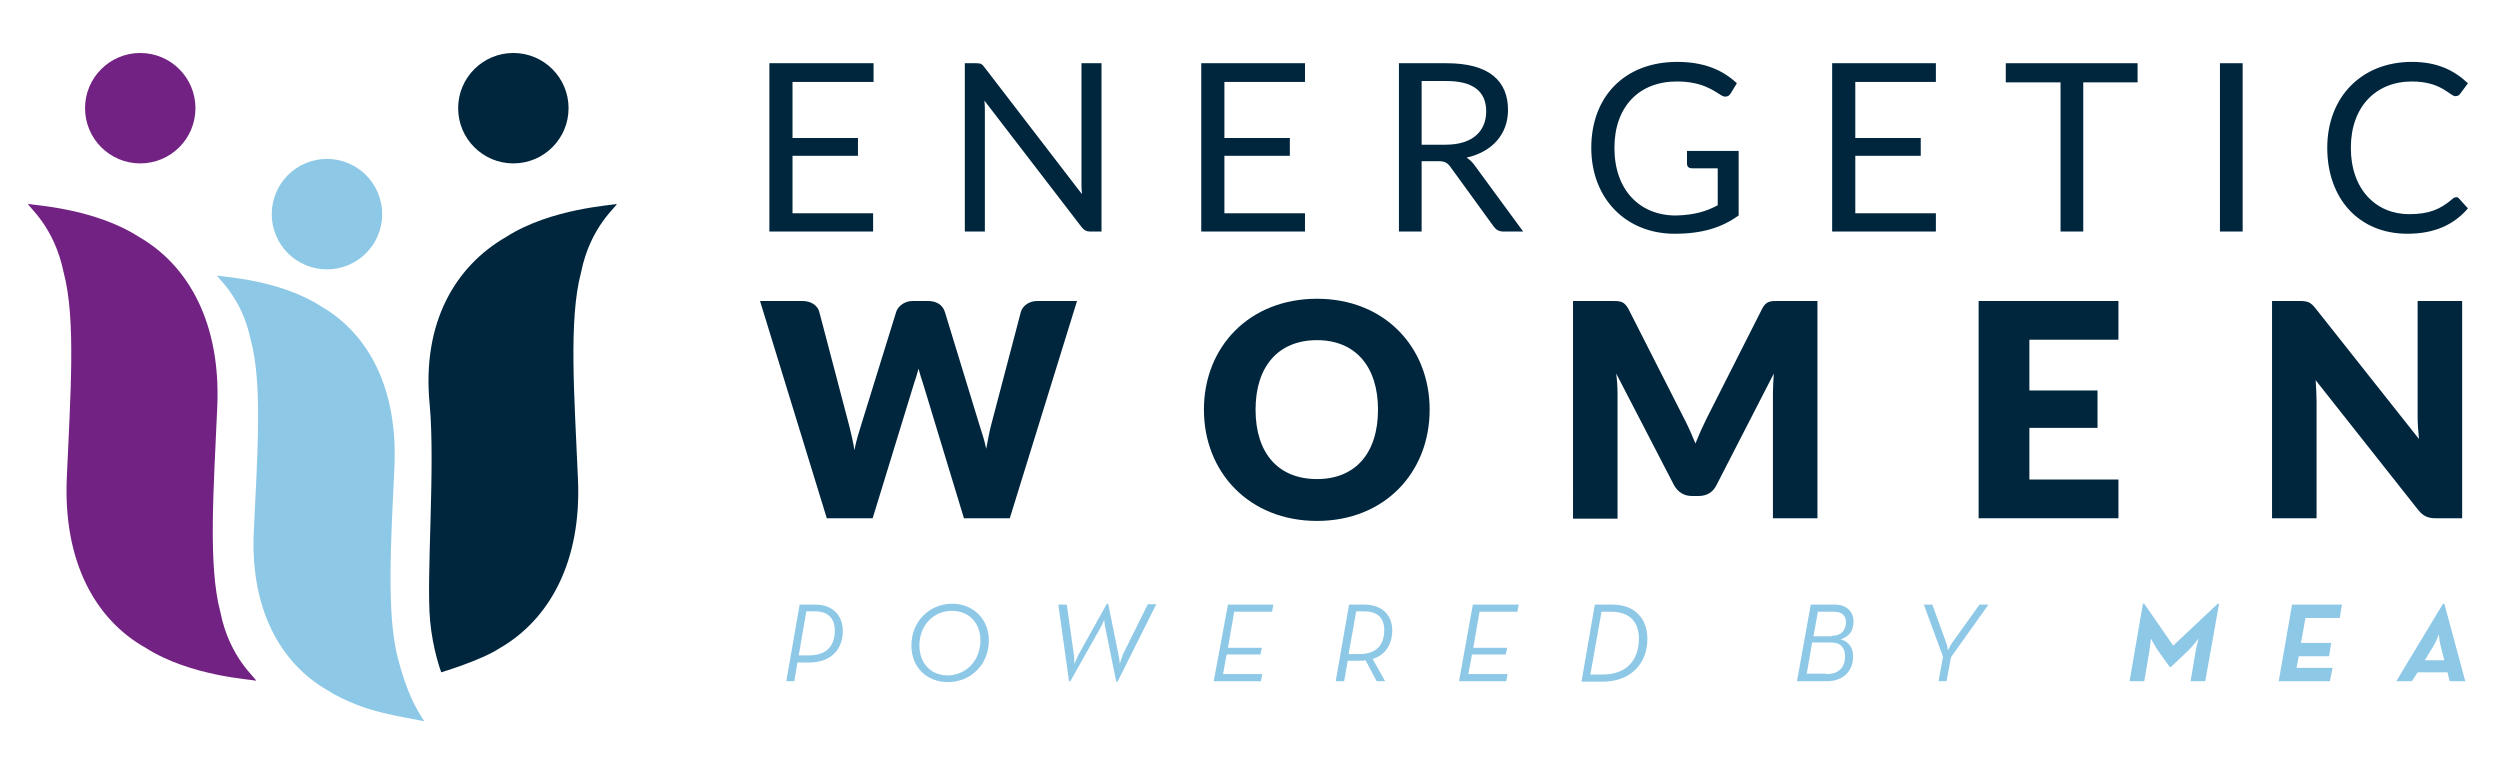
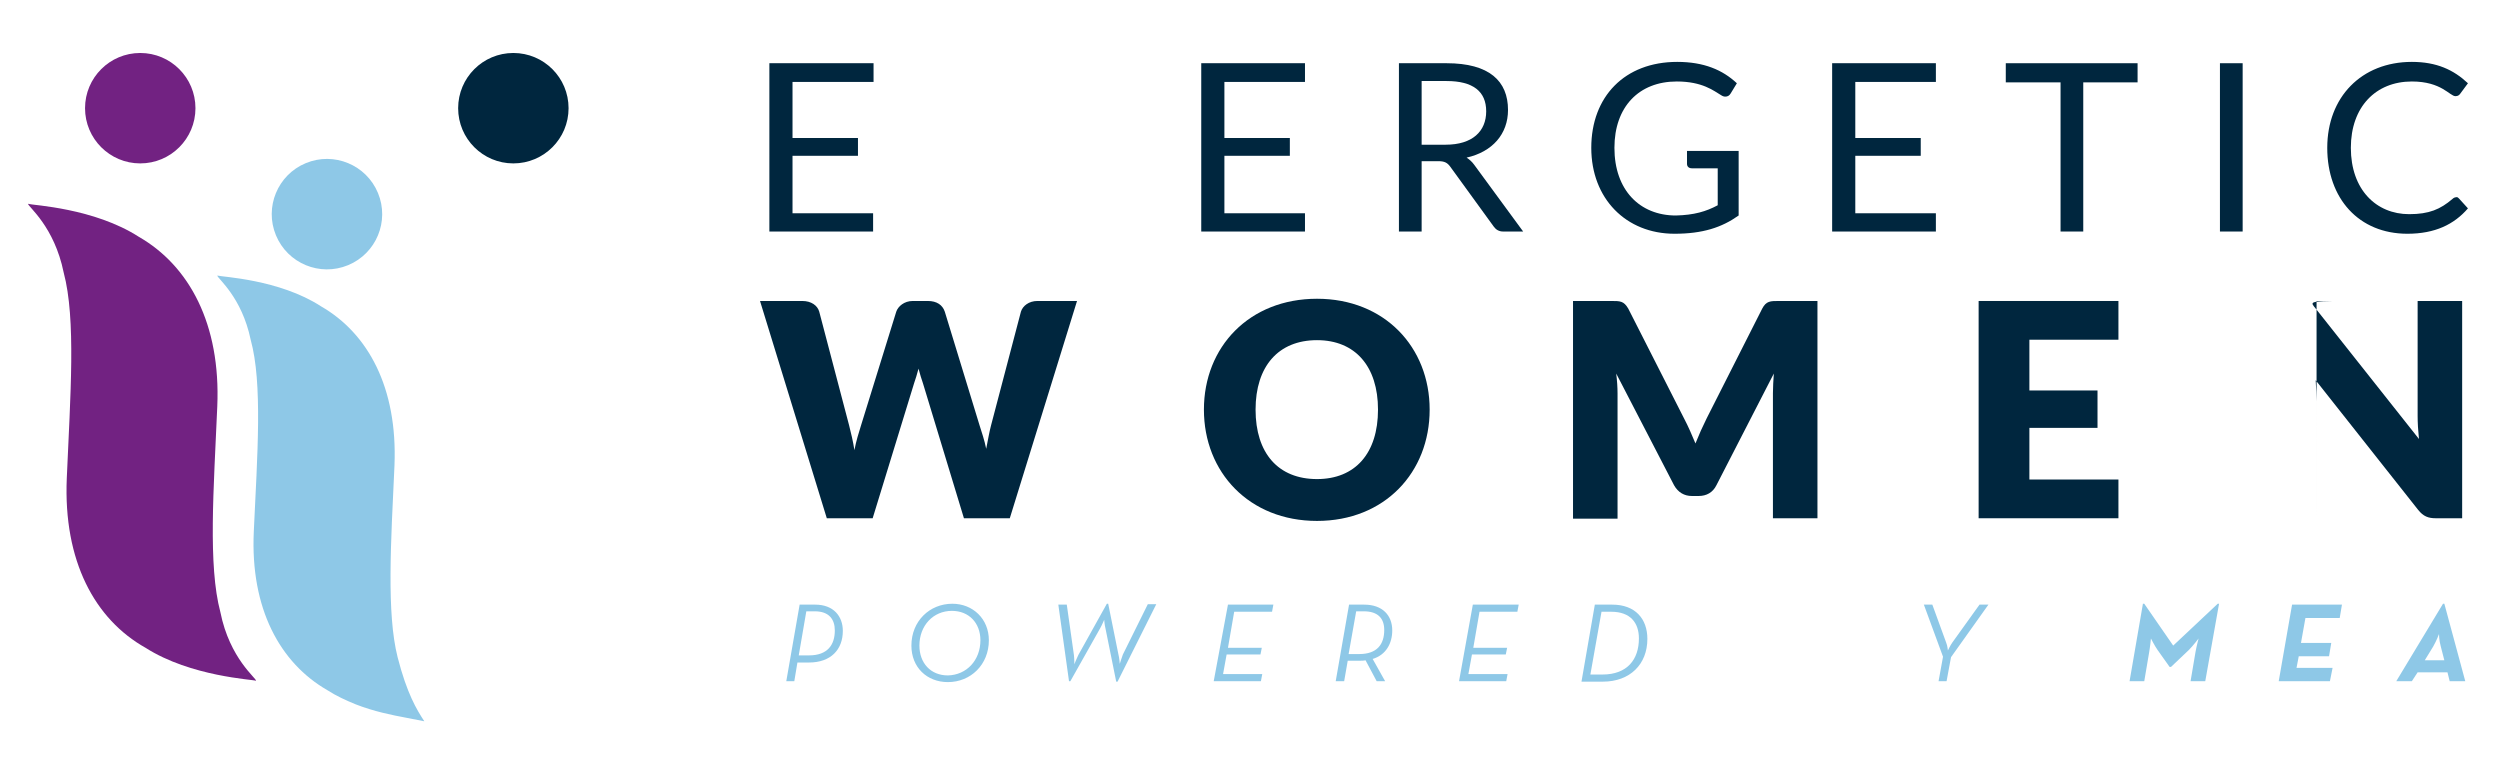
<svg xmlns="http://www.w3.org/2000/svg" version="1.1" id="Layer_1" x="0px" y="0px" viewBox="0 0 561.5 174.7" style="enable-background:new 0 0 561.5 174.7;" xml:space="preserve">
  <style type="text/css">
	.st0{fill:#722282;}
	.st1{fill:#00263E;}
	.st2{fill:#8EC8E7;}
</style>
  <g>
    <path class="st0" d="M48.8,91.3c-0.8,18.6-2.1,35.7,0.7,46.2c2.1,10.5,8.2,14.9,8,15.4c0,0,0,0,0,0c-0.6-0.3-14.6-0.9-24.8-7.4   C21.3,139.1,14.2,126,15,107.4c0.8-18.6,2.1-35.7-0.7-46.2c-2.1-10.3-7.9-14.7-8-15.4c0,0,0-0.1,0.1,0c0.9,0.3,14.7,0.9,24.8,7.4   C42.5,59.7,49.6,72.8,48.8,91.3" />
-     <path class="st1" d="M129.8,107.4c-0.8-18.6-2.1-35.7,0.7-46.2c2.1-10.5,8.2-14.9,8-15.4c0,0,0,0,0,0c-0.6,0.3-14.6,0.9-24.8,7.4   c-11.3,6.5-19,19.1-17.2,37.6c1.3,13.9-0.8,39,0.1,48.6c0.6,6.6,2.5,11.6,2.5,11.6s9-2.7,13.1-5.4   C123.5,139.1,130.7,126,129.8,107.4" />
    <path class="st2" d="M72.1,68.8c-9.4-6.1-22.4-6.6-23.2-6.9c0,0-0.1,0-0.1,0c0.1,0.7,5.5,4.8,7.5,14.4c2.7,9.8,1.5,25.8,0.7,43.1   c-0.8,17.3,5.9,29.5,16.5,35.6c2,1.3,4.2,2.3,6.4,3.2c4.1,1.6,8.1,2.4,11.3,3l4.1,0.8c-1.7-2.6-3.9-6.2-6-14.4   c-2.5-9.9-1.5-25.8-0.7-43.1C89.3,87.1,82.7,74.9,72.1,68.8" />
    <circle class="st1" cx="115.3" cy="24.3" r="12.4" />
    <circle class="st0" cx="31.5" cy="24.3" r="12.4" />
    <ellipse transform="matrix(0.924 -0.383 0.383 0.924 -12.808 31.766)" class="st2" cx="73.4" cy="48.1" rx="12.4" ry="12.4" />
    <g>
      <path class="st1" d="M196.2,14.2v4.2H178V31h14.7v4H178v12.9h18.1V52h-23.3V14.2H196.2z" />
-       <path class="st1" d="M221.1,15.1L243,43.6c-0.1-0.9-0.1-1.8-0.1-2.6V14.2h4.5V52h-2.6c-0.8,0-1.3-0.3-1.8-0.9l-21.9-28.5    c0.1,0.9,0.1,1.7,0.1,2.5V52h-4.5V14.2h2.6C220.3,14.2,220.6,14.4,221.1,15.1z" />
      <path class="st1" d="M293.1,14.2v4.2h-18.1V31h14.7v4h-14.7v12.9h18.1V52h-23.3V14.2H293.1z" />
      <path class="st1" d="M319.3,36.3V52h-5.1V14.2h10.7c9.6,0,13.8,4,13.8,10.5c0,5.4-3.5,9.4-9.3,10.7c0.6,0.4,1.2,0.9,1.7,1.6l11,15    h-4.5c-0.9,0-1.6-0.4-2.1-1.1l-9.8-13.5c-0.6-0.8-1.2-1.2-2.6-1.2H319.3z M319.3,32.5h5.4c6,0,9.1-3,9.1-7.5c0-4.5-3-6.8-8.9-6.8    h-5.6V32.5z" />
      <path class="st1" d="M385.8,46.1v-8.3H380c-0.7,0-1.1-0.4-1.1-1v-2.9h11.6v14.5c-3.8,2.7-8.1,4.1-14.4,4.1    c-10.9,0-18.7-7.9-18.7-19.3c0-11.5,7.5-19.3,19.3-19.3c6,0,10.2,1.8,13.4,4.8l-1.4,2.3c-0.3,0.5-0.7,0.7-1.2,0.7    c-0.3,0-0.6-0.1-0.9-0.3c-1.7-1-4.2-3.1-10-3.1c-8.5,0-14,5.7-14,14.9c0,9.5,5.7,15.2,13.8,15.2C380.5,48.3,383.2,47.5,385.8,46.1    z" />
      <path class="st1" d="M434.8,14.2v4.2h-18.1V31h14.7v4h-14.7v12.9h18.1V52h-23.3V14.2H434.8z" />
      <path class="st1" d="M480.1,14.2v4.3h-12.2V52h-5.1V18.5h-12.3v-4.3H480.1z" />
      <path class="st1" d="M503.7,52h-5.1V14.2h5.1V52z" />
      <path class="st1" d="M552.3,44.6l2,2.2c-3.1,3.6-7.4,5.7-13.6,5.7c-10.9,0-18-7.9-18-19.3c0-11.4,7.7-19.3,19-19.3    c5.6,0,9.4,1.8,12.6,4.8l-1.7,2.3c-0.2,0.3-0.5,0.6-1.1,0.6c-1.3,0-3.1-3.3-9.8-3.3c-8.1,0-13.7,5.7-13.7,14.9    c0,9.4,5.7,14.9,13.1,14.9c4.5,0,7-1.1,9.7-3.4c0.3-0.3,0.6-0.4,0.9-0.4C551.8,44.2,552,44.3,552.3,44.6z" />
      <path class="st1" d="M170.7,67.6h9.5c2,0,3.4,1,3.8,2.4l6.7,25.5c0.4,1.6,0.9,3.6,1.2,5.6c0.4-2.1,1-4,1.5-5.6l7.9-25.5    c0.4-1.2,1.8-2.4,3.7-2.4h3.4c2,0,3.3,0.9,3.8,2.4l7.8,25.5c0.5,1.6,1.1,3.3,1.5,5.3c0.4-2,0.7-3.8,1.1-5.3l6.7-25.5    c0.4-1.3,1.8-2.4,3.7-2.4h8.9l-15.1,48.8h-10.3l-9.2-30.3c-0.3-0.9-0.7-2.1-1-3.3c-0.3,1.2-0.7,2.4-1,3.3l-9.3,30.3h-10.3    L170.7,67.6z" />
      <path class="st1" d="M295.8,117c-15.2,0-25.4-10.9-25.4-25c0-14.1,10.2-24.9,25.4-24.9c15.2,0,25.3,10.9,25.3,24.9    C321.1,106.1,311,117,295.8,117z M295.8,76.4c-8.7,0-13.8,5.9-13.8,15.6c0,9.8,5.1,15.6,13.8,15.6c8.6,0,13.7-5.8,13.7-15.6    C309.5,82.3,304.4,76.4,295.8,76.4z" />
      <path class="st1" d="M380.8,99.6c0.8-2,1.6-3.8,2.5-5.6l12.5-24.7c0.9-1.7,1.8-1.7,3.8-1.7h8.6v48.8h-10V88.3    c0-1.4,0.1-2.8,0.2-4.4L385.5,109c-0.8,1.6-2.2,2.4-4,2.4H380c-1.7,0-3.1-0.8-4-2.4l-13-25.1c0.2,1.6,0.3,3.1,0.3,4.5v28.1h-10    V67.6h8.6c2,0,2.8,0,3.8,1.7l12.6,24.8C379.2,95.8,380,97.7,380.8,99.6z" />
      <path class="st1" d="M475.8,67.6v8.7h-20v11.4h15.3v8.4h-15.3v11.6h20v8.7h-31.4V67.6H475.8z" />
-       <path class="st1" d="M520.1,69.3l23.2,29.3c-0.2-1.9-0.3-3.7-0.3-5.2V67.6h10v48.8h-5.9c-1.7,0-2.8-0.4-4-1.9l-23-29.1    c0.1,1.7,0.2,3.4,0.2,4.8v26.2h-10V67.6h6C518.3,67.6,518.9,67.8,520.1,69.3z" />
+       <path class="st1" d="M520.1,69.3l23.2,29.3c-0.2-1.9-0.3-3.7-0.3-5.2V67.6h10v48.8h-5.9c-1.7,0-2.8-0.4-4-1.9l-23-29.1    c0.1,1.7,0.2,3.4,0.2,4.8v26.2V67.6h6C518.3,67.6,518.9,67.8,520.1,69.3z" />
    </g>
    <g>
      <path class="st2" d="M178.4,153h-1.8l3-17.2h3.5c4.1,0,6.2,2.6,6.2,5.9c0,4.2-2.7,7.1-7.6,7.1h-2.6L178.4,153z M181.7,147.2    c4.2,0,5.8-2.4,5.8-5.6c0-2.5-1.3-4.3-4.5-4.3h-1.9l-1.7,9.9H181.7z" />
      <path class="st2" d="M204.7,145c0-5.5,4.1-9.4,9.2-9.4c4.6,0,8.2,3.4,8.2,8.2c0,5.5-4.1,9.4-9.2,9.4    C208.2,153.2,204.7,149.9,204.7,145z M220.2,143.8c0-3.9-2.6-6.6-6.4-6.6c-4.2,0-7.3,3.3-7.3,7.8c0,3.9,2.5,6.7,6.4,6.7    C217.1,151.6,220.2,148.3,220.2,143.8z" />
      <path class="st2" d="M237.7,135.8h1.9l1.6,11.3c0.1,0.8,0.1,2.1,0.1,2.1s0.5-1.3,0.9-2.1l6.4-11.5h0.3l2.3,11.4    c0.2,0.7,0.3,2.1,0.3,2.1s0.4-1.3,0.7-2.1l5.6-11.3h1.9l-8.7,17.4h-0.3l-2.4-11.9c-0.2-0.7-0.3-2-0.3-2s-0.5,1.2-0.9,1.9    l-6.7,11.9h-0.3L237.7,135.8z" />
      <path class="st2" d="M275.8,135.8H286l-0.3,1.6h-8.5l-1.4,8.1h7.6l-0.3,1.5h-7.6l-0.8,4.4h8.8l-0.3,1.6h-10.6L275.8,135.8z" />
      <path class="st2" d="M311.1,153h-1.9l-2.5-4.7c-0.4,0.1-0.9,0.1-1.4,0.1h-2.6l-0.8,4.6H300l3-17.2h3.4c4.1,0,6.3,2.4,6.3,5.8    c0,2.9-1.4,5.5-4.4,6.4L311.1,153z M305.3,146.9c4,0,5.6-2.2,5.6-5.4c0-2.6-1.4-4.2-4.6-4.2h-1.7l-1.7,9.6H305.3z" />
      <path class="st2" d="M330.8,135.8h10.3l-0.3,1.6h-8.5l-1.4,8.1h7.6l-0.3,1.5h-7.6l-0.8,4.4h8.8l-0.3,1.6h-10.6L330.8,135.8z" />
      <path class="st2" d="M358.2,135.8h3.9c5.2,0,7.9,3.2,7.9,7.7c0,5.7-3.9,9.6-10,9.6h-4.8L358.2,135.8z M359.9,151.5    c5.6,0,8.2-3.4,8.2-8.1c0-3.5-1.9-6-6.2-6h-2.2l-2.5,14.1H359.9z" />
-       <path class="st2" d="M406.7,135.8h5.4c2.8,0,4.2,1.7,4.2,3.8c0,2.1-1,3.4-2.9,4c1.7,0.4,2.9,1.9,2.8,3.9c0,3.1-2.1,5.5-5.9,5.5    h-6.7L406.7,135.8z M410.2,151.4c2.9,0,4.2-1.6,4.2-4c0-1.8-0.9-3.1-3.1-3.1H407l-1.2,7H410.2z M411.4,142.8    c2.2,0,3.2-1.3,3.2-3.1c0-1.3-0.8-2.3-2.6-2.3h-3.7l-1,5.5H411.4z" />
      <path class="st2" d="M432.1,135.8h1.9l3.1,8.5c0.3,0.7,0.4,1.8,0.4,1.8s0.5-1.1,1-1.8l6.1-8.5h2l-8.4,11.8l-1,5.4h-1.8l1-5.5    L432.1,135.8z" />
      <path class="st2" d="M481.3,135.6h0.3l6.5,9.4l10-9.4h0.3l-3.1,17.4H492l1.1-6.5c0.2-1.2,0.7-3.1,0.7-3.1s-1.2,1.6-2.2,2.6l-4,3.8    h-0.3l-2.7-3.8c-0.7-1-1.5-2.6-1.5-2.6s-0.2,2-0.4,3.1l-1.1,6.5h-3.3L481.3,135.6z" />
      <path class="st2" d="M514.8,135.8H526l-0.5,3h-7.7l-1,5.6h6.8l-0.5,3h-6.8l-0.5,2.6h8.1l-0.6,3h-11.5L514.8,135.8z" />
      <path class="st2" d="M541.7,153h-3.5l10.5-17.4h0.3l4.7,17.4h-3.5l-0.5-2h-6.7L541.7,153z M548.2,145.2c-0.4-1.4-0.4-2.8-0.4-2.8    s-0.5,1.4-1.3,2.8l-1.9,3.1h4.4L548.2,145.2z" />
    </g>
  </g>
</svg>